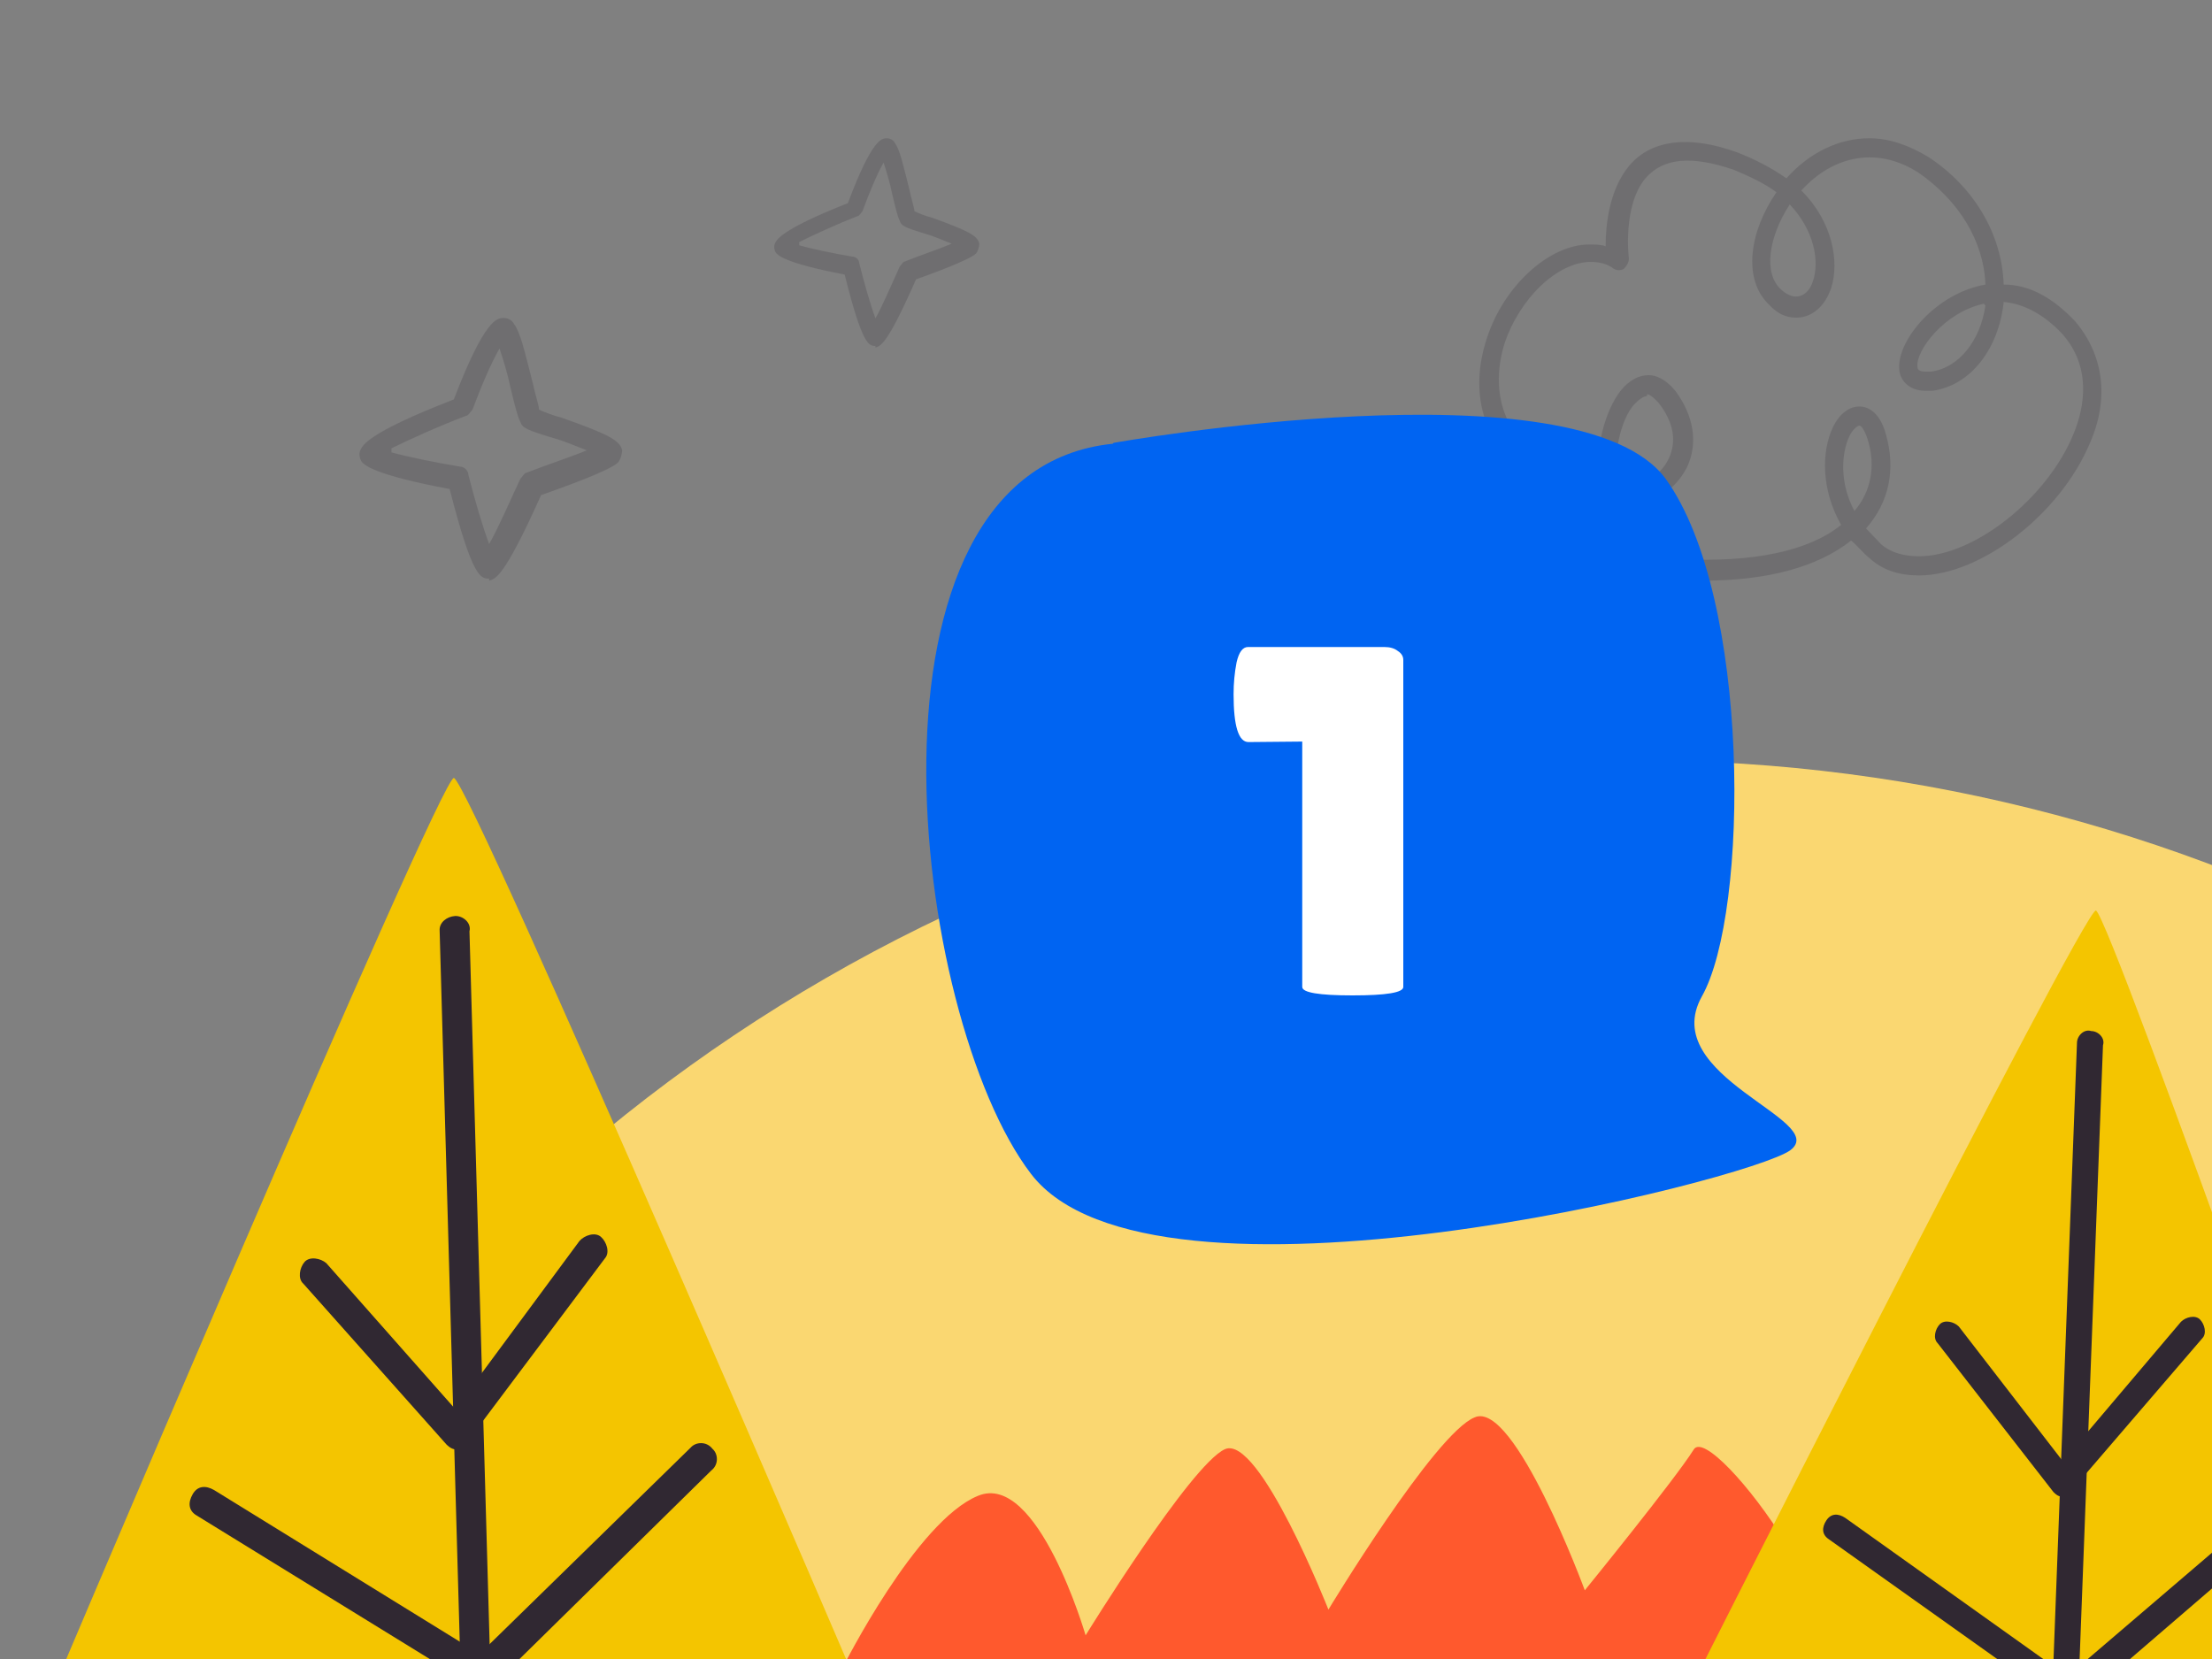
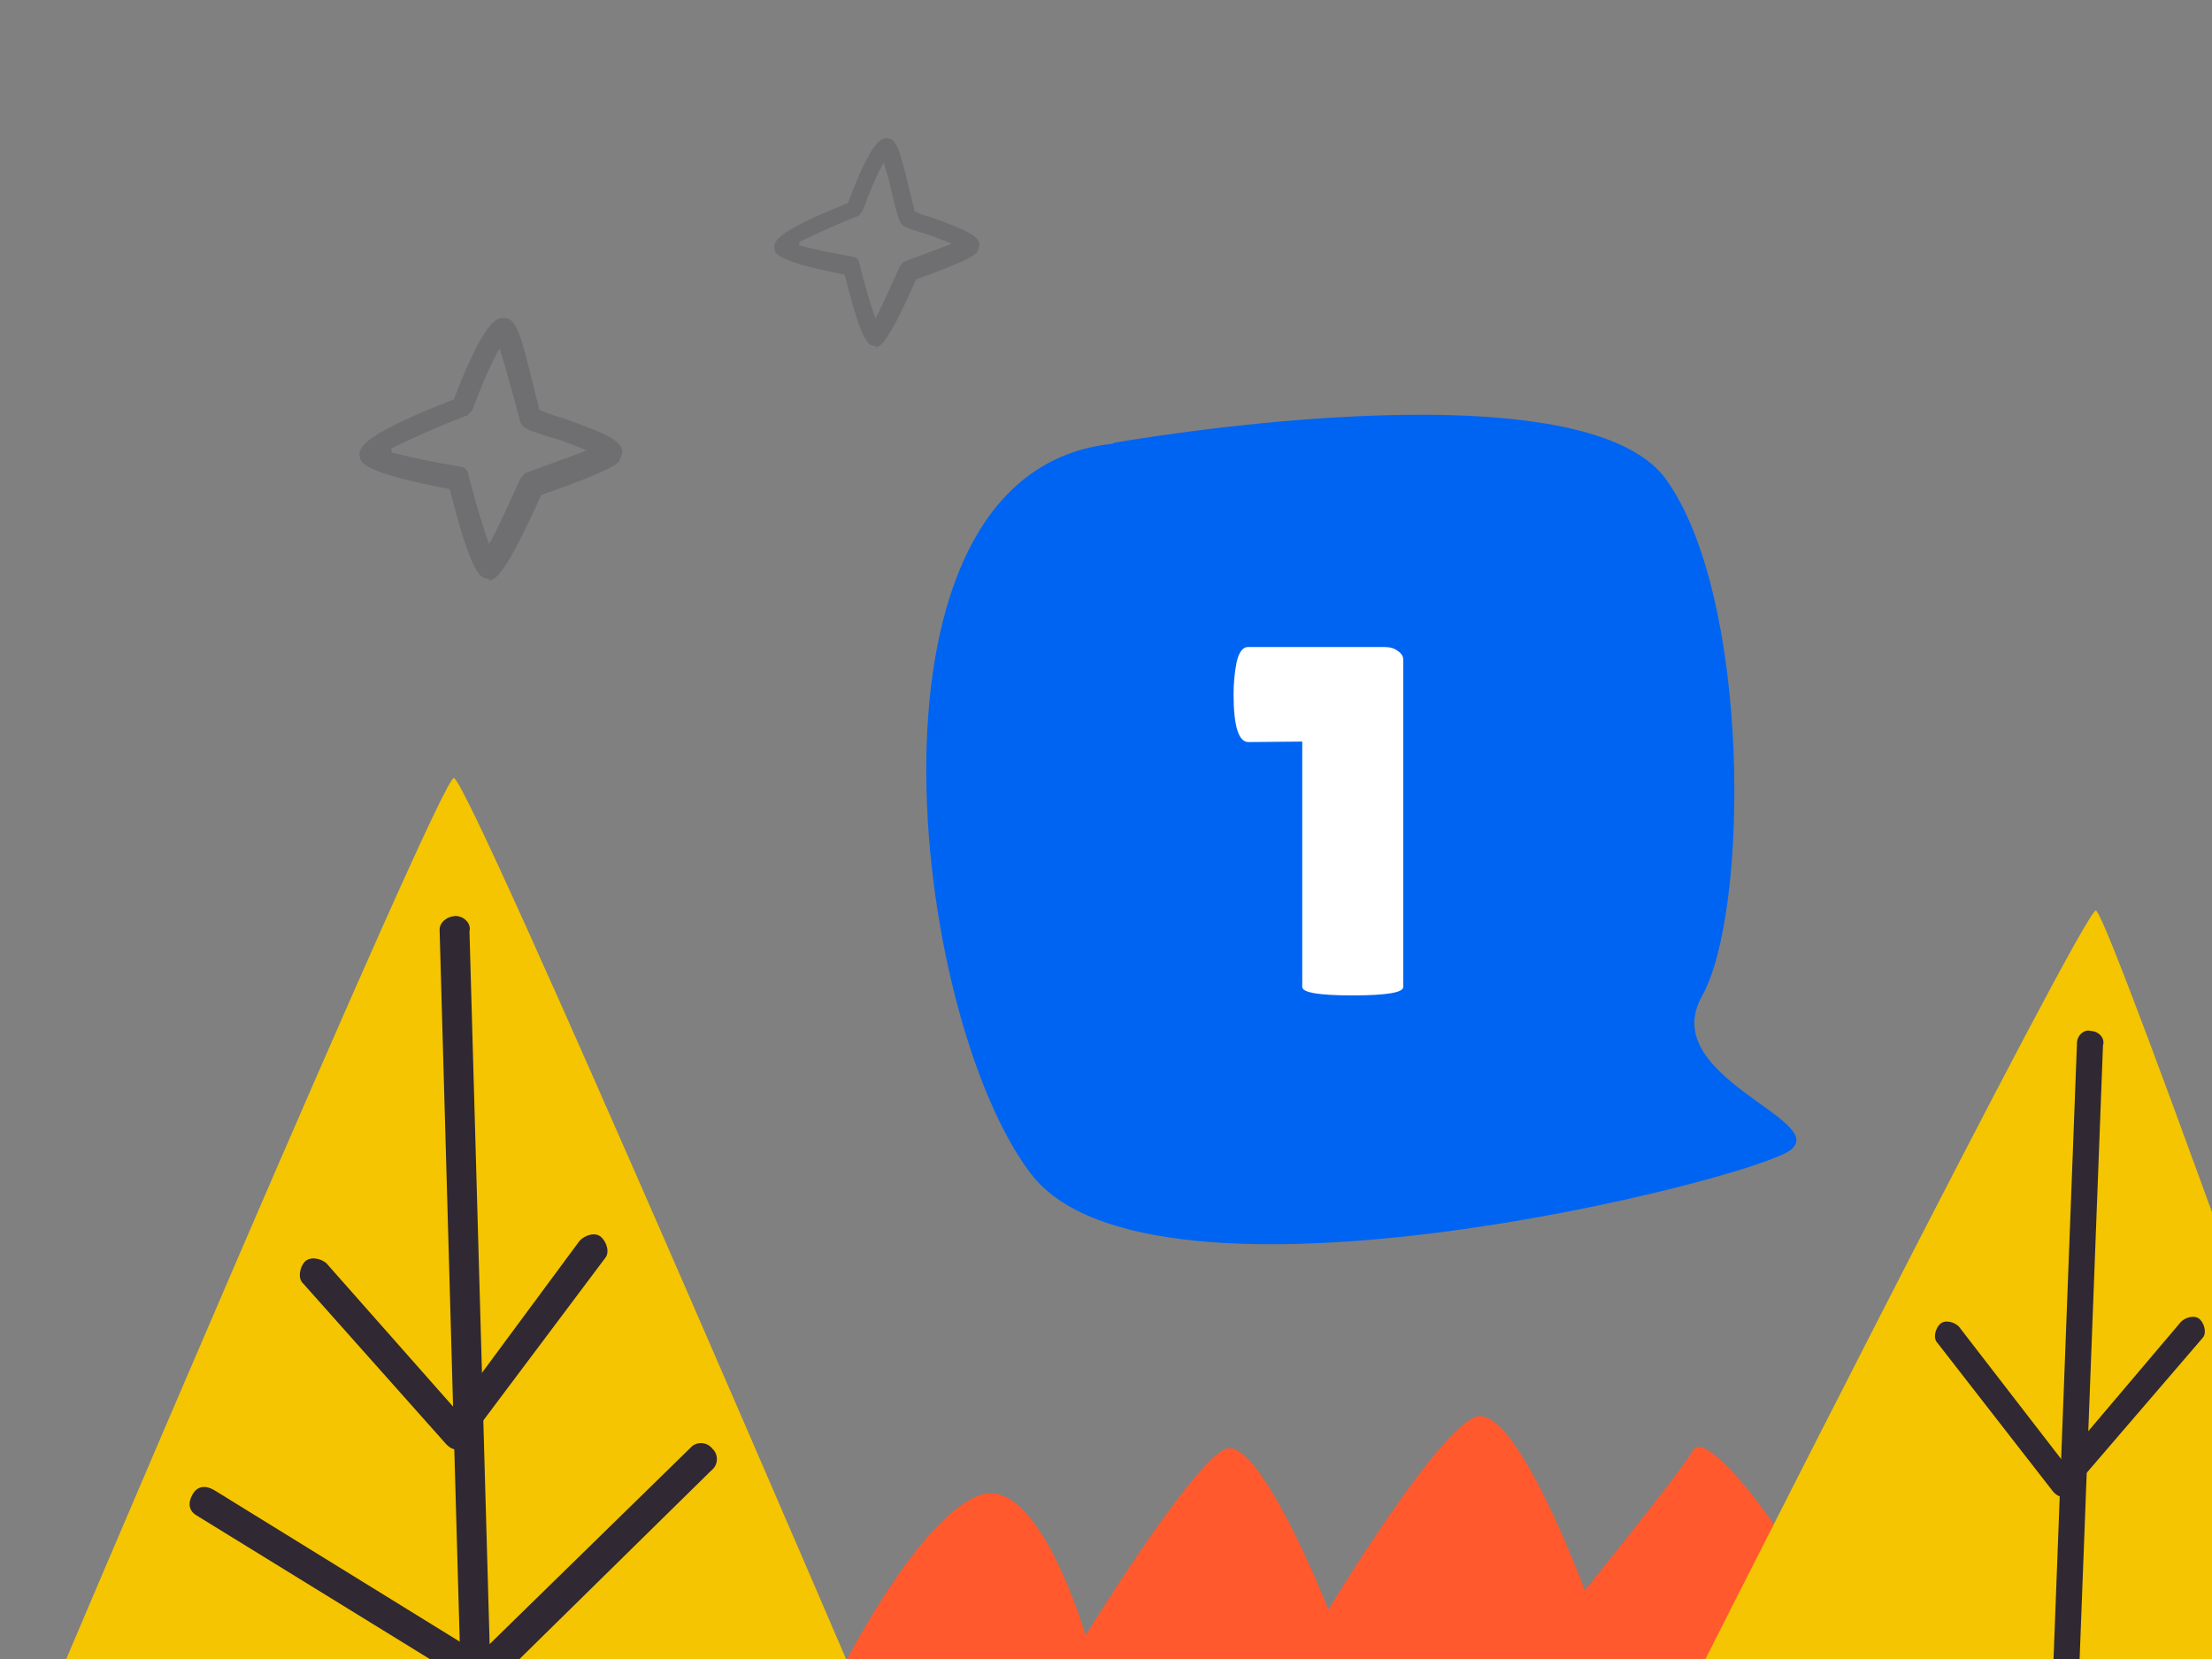
<svg xmlns="http://www.w3.org/2000/svg" width="160" height="120" viewBox="0 0 160 120" fill="none">
  <rect x="0" y="0" width="160" height="120" fill="#808080" stroke="none" />
  <g clip-path="url(#clip0_374_856)">
-     <path opacity="0.2" d="M129.456 14.787C127.897 17.181 127.537 19.827 128.856 20.961C129.816 21.843 130.776 21.465 131.136 20.331C131.616 18.945 131.256 16.677 129.456 14.787ZM143.492 21.968C140.613 22.598 138.574 25.37 138.694 26.504C138.694 26.63 138.694 26.882 139.294 26.882C139.413 26.882 139.533 26.882 139.653 26.882C141.693 26.63 143.252 24.614 143.612 22.095L143.492 21.968ZM119.139 28.646C118.899 28.646 118.539 28.898 118.179 29.276C117.22 30.409 116.62 32.929 116.98 35.323C118.659 35.323 120.099 34.441 120.699 33.181C121.299 31.921 121.059 30.535 119.979 29.15C119.739 28.898 119.379 28.52 119.139 28.52V28.646ZM134.495 30.787C134.375 30.787 134.015 31.039 133.775 31.543C133.175 32.803 133.055 34.945 134.135 36.961C135.335 35.575 135.695 33.685 135.095 31.795C134.855 31.039 134.615 30.787 134.495 30.787ZM117.34 36.835C117.94 38.598 119.379 40.488 122.738 40.488H123.338C128.736 40.488 131.616 39.228 133.175 37.968C131.736 35.449 131.736 32.677 132.575 30.913C133.055 29.905 133.775 29.402 134.495 29.402C134.975 29.402 135.934 29.654 136.414 31.417C137.134 33.937 136.654 36.331 134.975 38.221C135.335 38.598 135.695 38.976 136.054 39.354C136.774 39.984 137.734 40.236 138.814 40.236C142.773 40.236 148.051 36.079 149.971 31.417C150.81 29.402 151.29 26.504 149.131 24.11C147.811 22.724 146.372 21.968 144.932 21.843C144.572 25.244 142.533 27.89 139.773 28.268C139.533 28.268 139.413 28.268 139.294 28.268C137.974 28.268 137.374 27.386 137.374 26.63C137.254 24.614 140.013 21.213 143.612 20.583C143.492 17.433 141.693 14.535 138.814 12.52C135.934 10.63 132.695 11.134 130.296 13.78C132.575 16.047 133.055 18.945 132.455 20.835C131.976 22.221 131.016 22.976 129.936 22.976C129.216 22.976 128.617 22.724 128.017 22.095C125.977 20.205 126.577 16.677 128.497 13.905C127.657 13.276 126.577 12.772 125.377 12.268C122.378 11.26 120.339 11.386 119.019 12.898C117.34 14.913 117.82 18.693 117.82 18.693C117.82 18.945 117.7 19.197 117.46 19.449C117.22 19.575 116.98 19.575 116.74 19.449C116.26 19.071 115.66 18.945 115.06 18.945C112.661 18.945 109.902 21.591 108.822 24.866C108.342 26.378 107.622 30.157 111.101 32.929C112.661 34.063 114.221 34.945 115.66 35.197C115.3 32.425 116.14 29.654 117.22 28.268C117.82 27.512 118.539 27.134 119.259 27.134C119.739 27.134 120.459 27.386 121.179 28.268C122.498 30.032 122.858 32.047 122.018 33.811C121.179 35.449 119.499 36.583 117.34 36.709V36.835ZM123.338 42H122.738C119.259 42 116.74 40.11 115.9 36.835C114.101 36.583 112.181 35.701 110.262 34.189C107.263 31.921 106.303 28.394 107.502 24.614C108.702 20.709 112.061 17.685 114.94 17.685C115.42 17.685 115.78 17.685 116.14 17.811C116.14 16.299 116.38 13.78 117.82 12.016C119.379 10.126 122.138 9.748 125.617 11.008C126.937 11.512 128.137 12.142 129.216 12.898C130.896 11.008 133.055 10 135.215 10C136.654 10 138.094 10.504 139.533 11.386C142.773 13.528 144.812 16.929 144.932 20.583C146.851 20.583 148.531 21.591 150.09 23.228C152.13 25.622 152.61 28.772 151.17 32.047C149.011 37.213 143.252 41.622 138.814 41.622C137.374 41.622 136.174 41.244 135.215 40.362C134.735 39.984 134.375 39.48 133.895 39.102C131.496 40.992 127.897 42 123.218 42H123.338Z" fill="#302832" />
-     <circle cx="118.5" cy="172.5" r="117.5" fill="#FAD771" />
    <path d="M80.548 32.034C80.548 32.034 114.208 26.031 120.495 34.652C126.655 43.21 126.528 66.009 123.099 72.076C119.86 77.887 132.371 81.016 129.513 83.188C126.655 85.359 83.279 96.28 74.578 84.912C65.877 73.545 61.114 34.077 80.484 32.098L80.548 32.034Z" fill="#0064F2" />
    <path d="M101.504 71.388C101.504 71.796 100.28 72 97.832 72C95.407 72 94.195 71.796 94.195 71.388V53.64L90.308 53.676C89.588 53.676 89.228 52.524 89.228 50.22C89.228 49.428 89.299 48.66 89.444 47.916C89.612 47.172 89.888 46.8 90.272 46.8H100.136C100.544 46.8 100.868 46.896 101.108 47.088C101.372 47.256 101.504 47.472 101.504 47.736V71.388Z" fill="white" />
    <path d="M46.728 126.761C46.728 126.761 125.398 123.412 130.787 121.385C136.185 119.493 123.842 102.718 122.515 104.844C121.189 106.971 114.633 115.032 114.633 115.032C114.633 115.032 109.54 101.225 106.664 102.523C103.779 103.686 96.088 116.427 96.088 116.427C96.088 116.427 91.076 103.695 88.594 104.828C86.111 105.961 78.525 118.288 78.525 118.288C78.525 118.288 75.062 106.386 70.738 108.198C66.281 110.02 60.991 120.553 60.991 120.553C60.991 120.553 54.653 109.948 52.17 111.081C49.688 112.213 45.239 126.738 46.718 126.627L46.728 126.761Z" fill="#FF592D" />
    <path d="M2.371 125.696C2.371 125.696 31.844 56.142 32.832 56.272C34.029 56.584 63.012 124.216 63.012 124.216L2.371 125.696Z" fill="#F4C500" />
    <path d="M34.452 124.936C33.866 124.975 33.242 124.429 33.398 123.831L31.8 67.312C31.761 66.727 32.32 66.298 32.905 66.259C33.49 66.22 34.115 66.766 33.958 67.365L35.557 123.883C35.596 124.469 35.037 124.898 34.452 124.936Z" fill="#302832" />
    <path d="M33.121 104.844C32.731 104.87 32.523 104.688 32.315 104.506L21.94 92.851C21.524 92.487 21.668 91.694 22.032 91.278C22.396 90.862 23.189 91.005 23.605 91.369L32.927 101.918L41.916 89.761C42.281 89.345 43.048 89.098 43.464 89.462C43.88 89.827 44.127 90.594 43.763 91.01L33.863 104.207C33.681 104.415 33.303 104.636 33.108 104.649L33.121 104.844Z" fill="#302832" />
    <path d="M34.651 121.985C34.456 121.998 34.261 122.011 34.053 121.829L14.236 109.626C13.625 109.274 13.586 108.689 13.938 108.078C14.289 107.467 14.874 107.428 15.485 107.779L34.69 119.631L49.962 104.705C50.326 104.289 51.106 104.238 51.535 104.797C51.951 105.161 52.003 105.941 51.444 106.37L35.626 121.92C35.444 122.128 35.249 122.141 34.859 122.167L34.651 121.985Z" fill="#302832" />
    <path d="M121 124.672C121 124.672 150.748 65.688 151.603 65.859C152.629 66.201 174 126.894 174 126.894L121 124.672Z" fill="#F4C500" />
    <path d="M149.209 125.869C148.696 125.869 148.183 125.356 148.354 124.843L150.234 75.434C150.234 74.921 150.747 74.408 151.26 74.579C151.773 74.579 152.286 75.092 152.115 75.605L150.234 125.014C150.234 125.527 149.722 125.869 149.209 125.869Z" fill="#302832" />
    <path d="M149.21 108.259C148.868 108.259 148.697 108.088 148.526 107.917L140.148 97.146C139.806 96.804 139.977 96.12 140.319 95.778C140.661 95.436 141.345 95.607 141.687 95.949L149.21 105.694L157.758 95.607C158.1 95.265 158.784 95.094 159.126 95.436C159.468 95.778 159.639 96.462 159.297 96.804L149.893 107.746C149.722 107.917 149.381 108.088 149.21 108.088V108.259Z" fill="#302832" />
-     <path d="M149.378 123.304C149.207 123.304 149.036 123.304 148.865 123.133L132.281 111.336C131.768 110.994 131.768 110.481 132.11 109.968C132.452 109.455 132.965 109.455 133.478 109.797L149.549 121.252L163.739 109.114C164.081 108.772 164.765 108.772 165.107 109.285C165.449 109.626 165.449 110.31 164.936 110.652L150.233 123.304C150.062 123.475 149.891 123.475 149.549 123.475L149.378 123.304Z" fill="#302832" />
    <path opacity="0.2" d="M57.809 17.745C58.63 17.98 60.273 18.332 61.681 18.567C61.916 18.567 62.151 18.801 62.151 19.036C62.503 20.444 62.972 22.087 63.324 23.026C63.794 22.204 64.498 20.561 65.085 19.271C65.202 19.153 65.319 18.919 65.437 18.919C66.61 18.449 68.018 17.98 68.84 17.628C68.253 17.393 67.432 17.041 66.962 16.924C65.437 16.454 65.202 16.337 65.085 15.985C64.967 15.75 64.85 15.398 64.498 13.873C64.38 13.286 64.146 12.464 63.911 11.76C63.442 12.582 62.855 13.99 62.386 15.281C62.268 15.398 62.151 15.633 62.033 15.633C60.508 16.22 58.748 17.041 57.809 17.51V17.745ZM63.324 25.021C62.855 25.021 62.386 25.021 61.095 19.857C56.753 19.036 56.283 18.449 56.166 18.332C56.049 18.215 55.931 17.863 56.049 17.628C56.166 17.393 56.283 16.689 61.329 14.694C63.09 10 63.794 10 64.146 10C64.38 10 64.615 10.117 64.733 10.352C65.085 10.822 65.319 11.878 65.789 13.755C65.906 14.342 66.141 15.046 66.141 15.281C66.375 15.398 66.962 15.633 67.432 15.75C70.013 16.689 70.717 17.041 70.835 17.628C70.835 17.863 70.717 18.215 70.6 18.332C70.131 18.801 67.549 19.74 66.258 20.209C64.146 25.021 63.676 25.021 63.324 25.138V25.021Z" fill="#302832" />
-     <path opacity="0.2" d="M28.317 32.721C29.369 33.016 31.473 33.457 33.277 33.752C33.577 33.752 33.878 34.047 33.878 34.341C34.329 36.108 34.93 38.17 35.381 39.349C35.982 38.318 36.884 36.256 37.635 34.636C37.786 34.488 37.936 34.194 38.086 34.194C39.589 33.605 41.393 33.016 42.445 32.574C41.693 32.279 40.641 31.837 40.04 31.69C38.086 31.101 37.786 30.953 37.635 30.512C37.485 30.217 37.335 29.775 36.884 27.86C36.733 27.124 36.433 26.093 36.132 25.209C35.531 26.24 34.78 28.008 34.178 29.628C34.028 29.775 33.878 30.07 33.727 30.07C31.774 30.806 29.519 31.837 28.317 32.426V32.721ZM35.381 41.853C34.78 41.853 34.178 41.853 32.525 35.372C26.964 34.341 26.363 33.605 26.213 33.457C26.062 33.31 25.912 32.868 26.062 32.574C26.213 32.279 26.363 31.395 32.826 28.892C35.08 23 35.982 23 36.433 23C36.733 23 37.034 23.147 37.184 23.442C37.635 24.031 37.936 25.357 38.537 27.713C38.687 28.45 38.988 29.333 38.988 29.628C39.289 29.775 40.04 30.07 40.641 30.217C43.948 31.395 44.85 31.837 45 32.574C45 32.868 44.85 33.31 44.699 33.457C44.098 34.047 40.792 35.225 39.138 35.814C36.433 41.853 35.832 41.853 35.381 42V41.853Z" fill="#302832" />
+     <path opacity="0.2" d="M28.317 32.721C29.369 33.016 31.473 33.457 33.277 33.752C33.577 33.752 33.878 34.047 33.878 34.341C34.329 36.108 34.93 38.17 35.381 39.349C35.982 38.318 36.884 36.256 37.635 34.636C37.786 34.488 37.936 34.194 38.086 34.194C39.589 33.605 41.393 33.016 42.445 32.574C41.693 32.279 40.641 31.837 40.04 31.69C38.086 31.101 37.786 30.953 37.635 30.512C36.733 27.124 36.433 26.093 36.132 25.209C35.531 26.24 34.78 28.008 34.178 29.628C34.028 29.775 33.878 30.07 33.727 30.07C31.774 30.806 29.519 31.837 28.317 32.426V32.721ZM35.381 41.853C34.78 41.853 34.178 41.853 32.525 35.372C26.964 34.341 26.363 33.605 26.213 33.457C26.062 33.31 25.912 32.868 26.062 32.574C26.213 32.279 26.363 31.395 32.826 28.892C35.08 23 35.982 23 36.433 23C36.733 23 37.034 23.147 37.184 23.442C37.635 24.031 37.936 25.357 38.537 27.713C38.687 28.45 38.988 29.333 38.988 29.628C39.289 29.775 40.04 30.07 40.641 30.217C43.948 31.395 44.85 31.837 45 32.574C45 32.868 44.85 33.31 44.699 33.457C44.098 34.047 40.792 35.225 39.138 35.814C36.433 41.853 35.832 41.853 35.381 42V41.853Z" fill="#302832" />
  </g>
  <defs>
    <clipPath id="clip0_374_856">
      <rect width="160" height="120" fill="white" />
    </clipPath>
  </defs>
</svg>